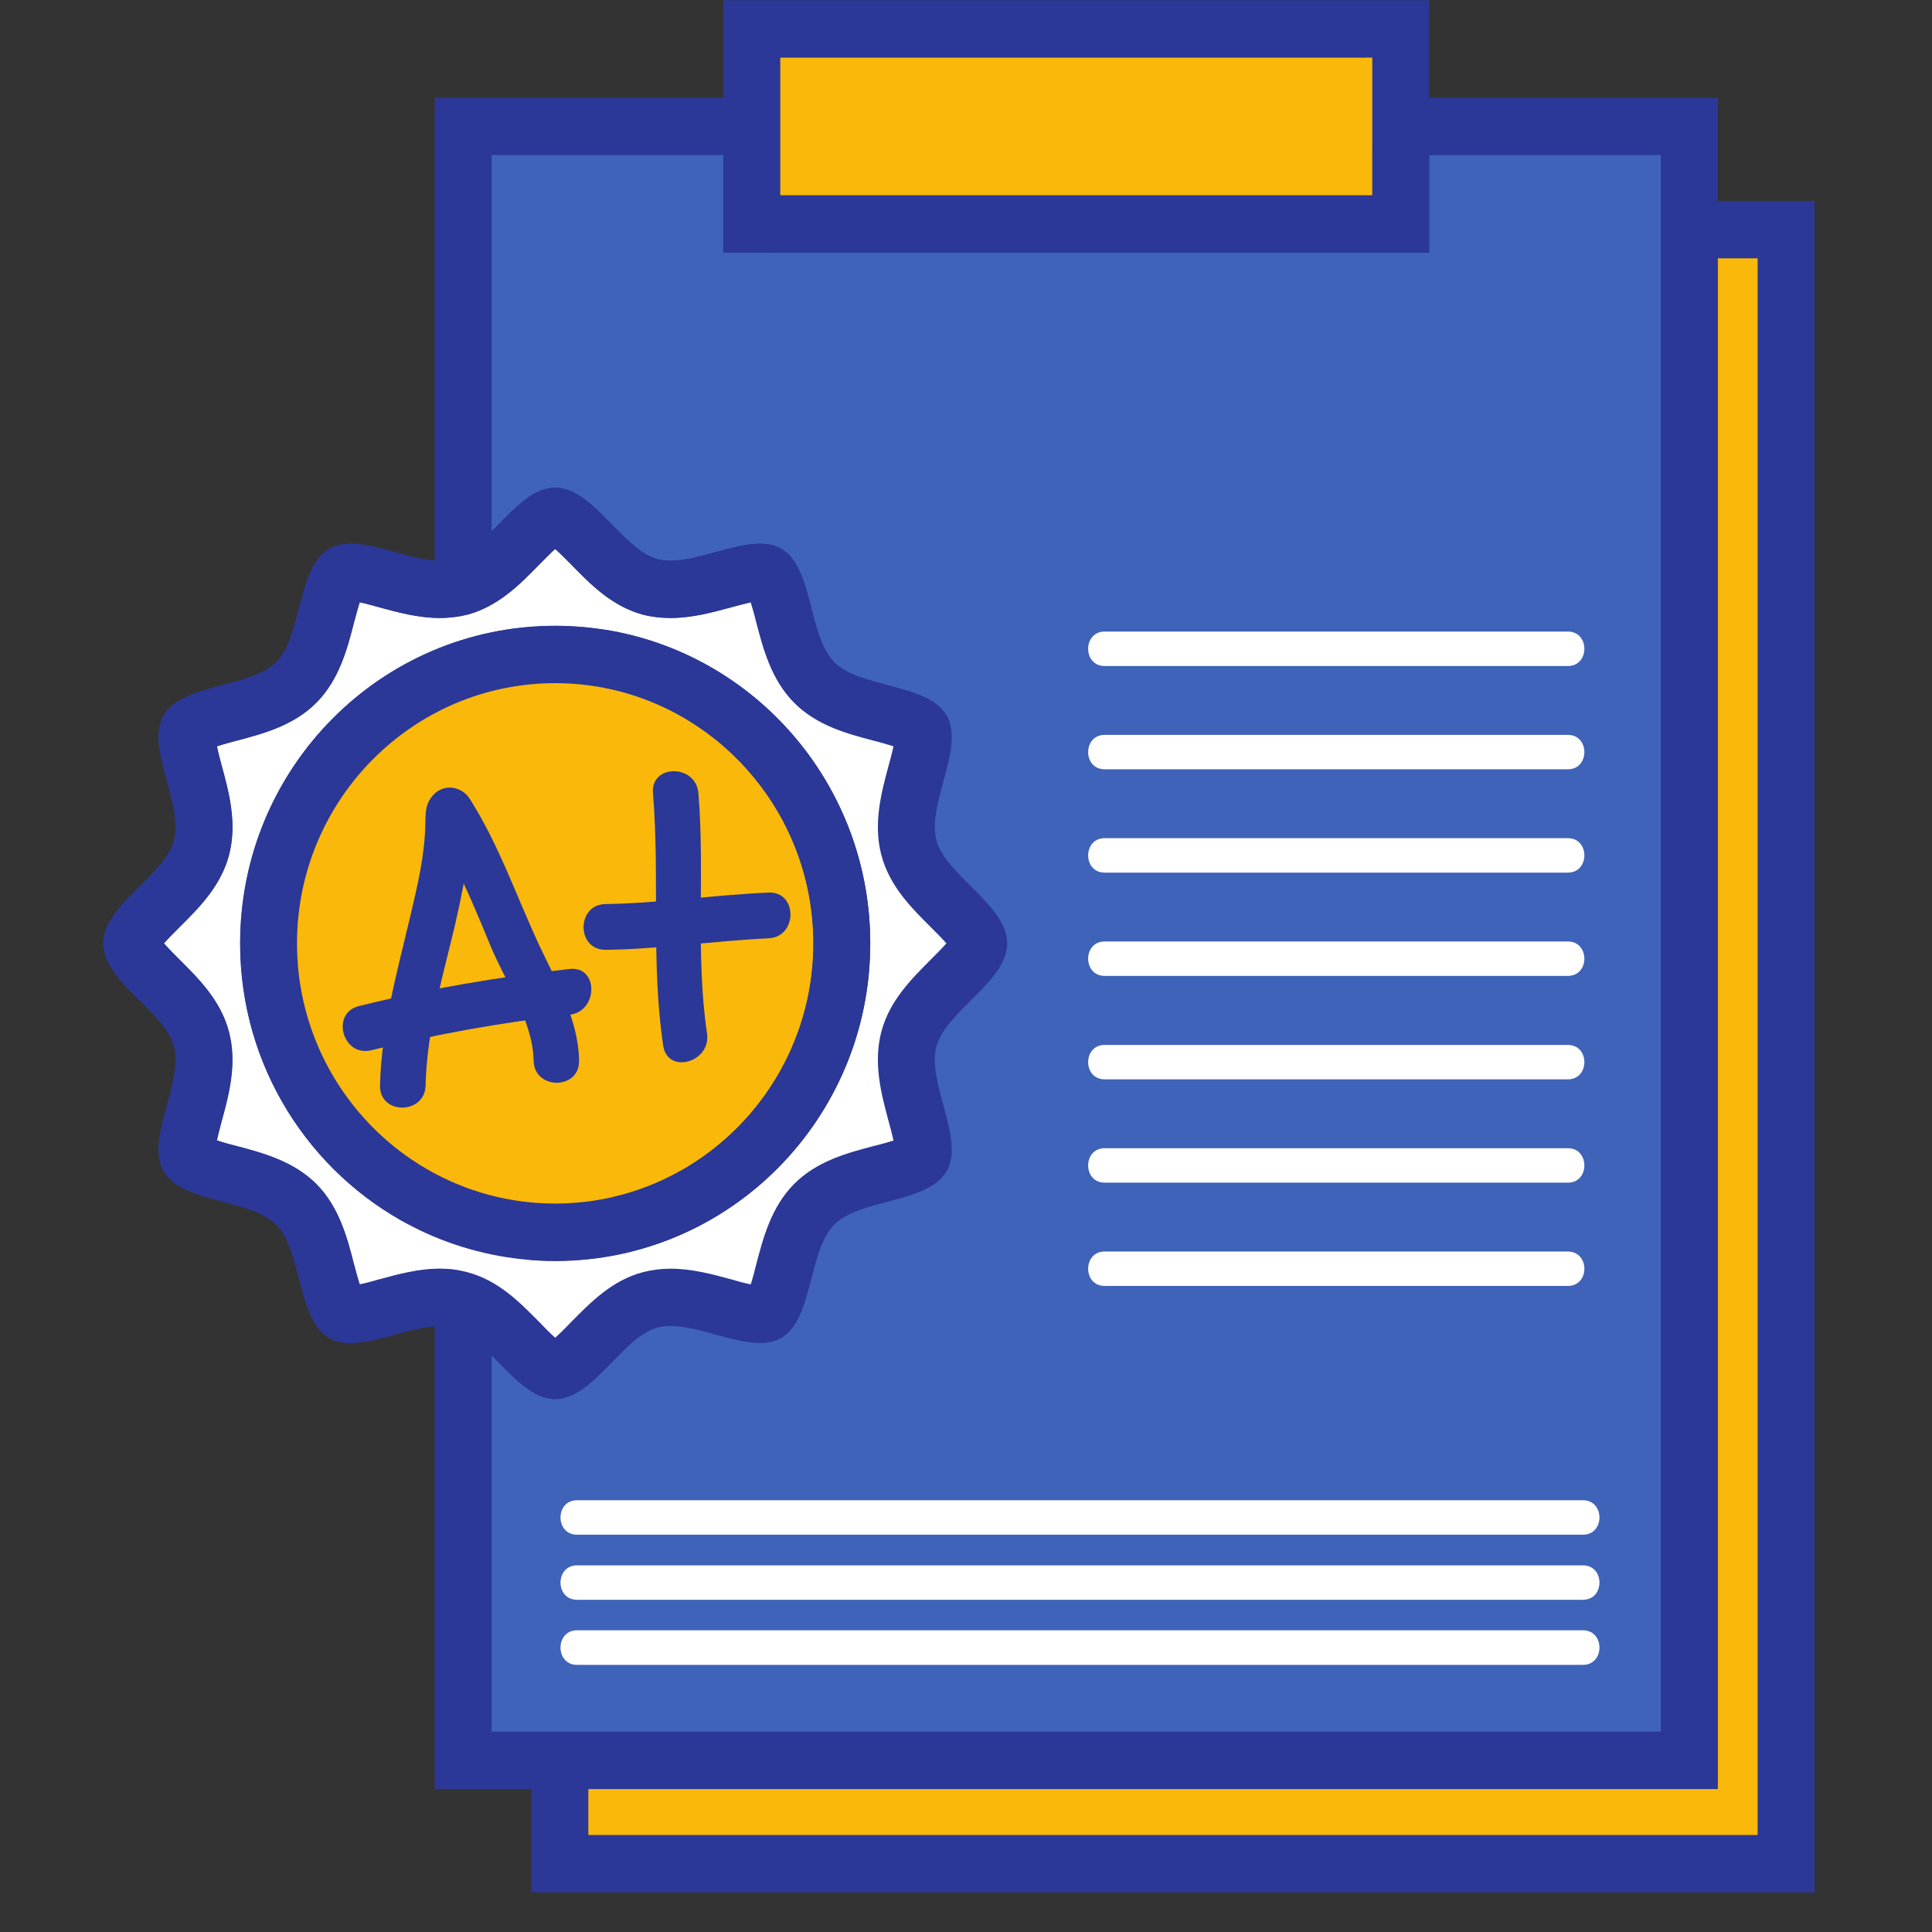
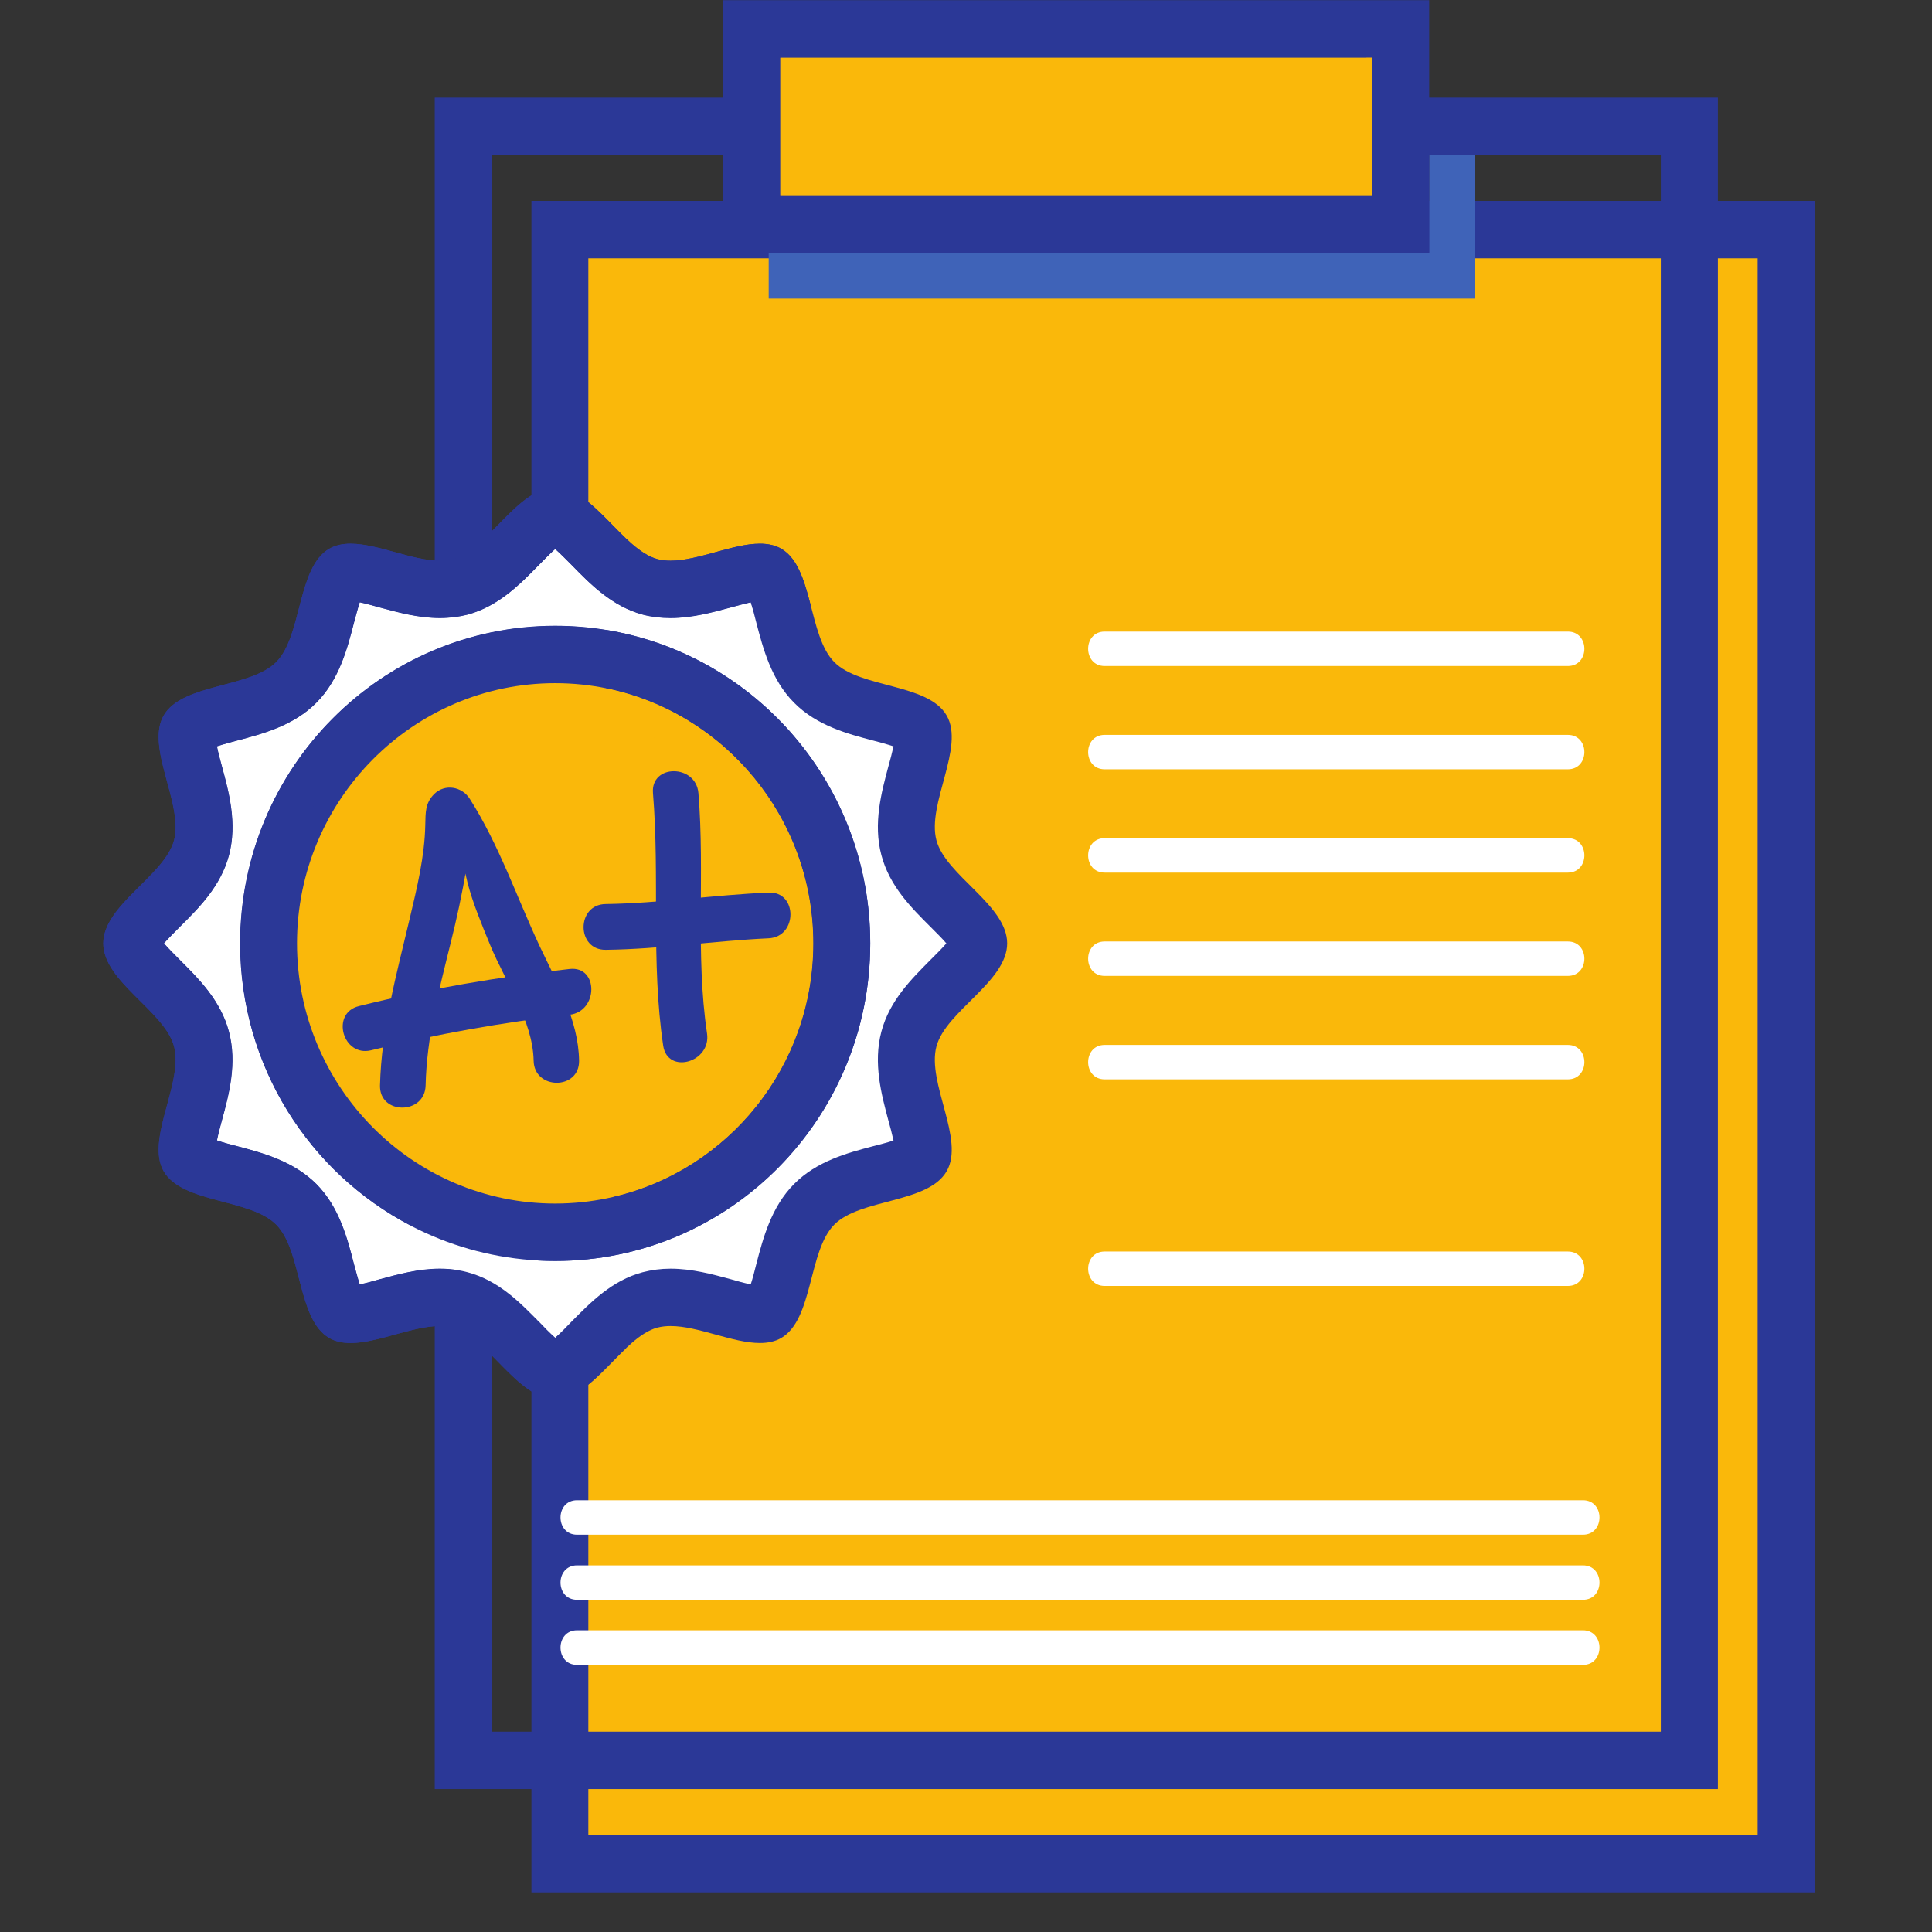
<svg xmlns="http://www.w3.org/2000/svg" width="64" zoomAndPan="magnify" viewBox="0 0 48 48" height="64" preserveAspectRatio="xMidYMid meet" version="1.2">
  <rect x="0" y="0" width="48" height="48" fill="#333333" stroke="none" />
  <defs>
    <clipPath id="6623fc7403">
      <path d="M 13 4 L 45.129 4 L 45.129 47.02 L 13 47.02 Z M 13 4 " />
    </clipPath>
    <clipPath id="215e0d98da">
      <path d="M 2.516 12 L 26 12 L 26 35 L 2.516 35 Z M 2.516 12 " />
    </clipPath>
    <clipPath id="f5af83a02c">
      <path d="M 2.516 12 L 21 12 L 21 35 L 2.516 35 Z M 2.516 12 " />
    </clipPath>
  </defs>
  <g id="789816b754">
    <g style="fill:#6874c2;fill-opacity:1;">
      <g transform="translate(24.282, 33.037)">
        <path style="stroke:none" d="M 0.531 -0.172 L 0.438 -0.172 L 0.438 0 L 0.375 0 L 0.375 -0.172 L 0.016 -0.172 L 0.016 -0.234 L 0.359 -0.703 L 0.438 -0.703 L 0.438 -0.234 L 0.531 -0.234 Z M 0.375 -0.234 L 0.375 -0.453 C 0.375 -0.504 0.375 -0.562 0.375 -0.625 C 0.352 -0.594 0.336 -0.566 0.328 -0.547 L 0.109 -0.234 Z M 0.375 -0.234 " />
      </g>
    </g>
    <path style=" stroke:none;fill-rule:nonzero;fill:#fab80a;fill-opacity:1;" d="M 13.91 46.305 L 44.375 46.305 L 44.375 5.707 L 13.91 5.707 Z M 13.91 46.305 " />
    <g clip-rule="nonzero" clip-path="url(#6623fc7403)">
      <path style=" stroke:none;fill-rule:nonzero;fill:#2b3897;fill-opacity:1;" d="M 45.082 4.992 L 13.203 4.992 L 13.203 47.016 L 45.082 47.016 L 45.082 4.992 M 43.668 6.418 L 43.668 45.59 L 14.617 45.59 L 14.617 6.418 L 43.668 6.418 " />
    </g>
-     <path style=" stroke:none;fill-rule:nonzero;fill:#3f63b8;fill-opacity:1;" d="M 11.508 43.738 L 41.969 43.738 L 41.969 3.141 L 11.508 3.141 Z M 11.508 43.738 " />
    <path style=" stroke:none;fill-rule:nonzero;fill:#2b3897;fill-opacity:1;" d="M 42.68 2.426 L 10.801 2.426 L 10.801 44.449 L 42.68 44.449 L 42.68 2.426 M 41.262 3.852 L 41.262 43.023 L 12.215 43.023 L 12.215 3.852 L 41.262 3.852 " />
    <path style=" stroke:none;fill-rule:nonzero;fill:#ffffff;fill-opacity:1;" d="M 27.445 16.547 C 31.281 16.547 35.117 16.547 38.953 16.547 C 39.5 16.547 39.5 15.691 38.953 15.691 C 35.117 15.691 31.281 15.691 27.445 15.691 C 26.898 15.691 26.898 16.547 27.445 16.547 " />
    <path style=" stroke:none;fill-rule:nonzero;fill:#ffffff;fill-opacity:1;" d="M 27.445 19.113 C 31.281 19.113 35.117 19.113 38.953 19.113 C 39.5 19.113 39.5 18.258 38.953 18.258 C 35.117 18.258 31.281 18.258 27.445 18.258 C 26.898 18.258 26.898 19.113 27.445 19.113 " />
    <path style=" stroke:none;fill-rule:nonzero;fill:#ffffff;fill-opacity:1;" d="M 27.445 21.68 C 31.281 21.68 35.117 21.68 38.953 21.68 C 39.5 21.68 39.5 20.824 38.953 20.824 C 35.117 20.824 31.281 20.824 27.445 20.824 C 26.898 20.824 26.898 21.68 27.445 21.68 " />
    <path style=" stroke:none;fill-rule:nonzero;fill:#ffffff;fill-opacity:1;" d="M 27.445 24.246 C 31.281 24.246 35.117 24.246 38.953 24.246 C 39.5 24.246 39.5 23.391 38.953 23.391 C 35.117 23.391 31.281 23.391 27.445 23.391 C 26.898 23.391 26.898 24.246 27.445 24.246 " />
    <path style=" stroke:none;fill-rule:nonzero;fill:#ffffff;fill-opacity:1;" d="M 27.445 26.816 C 31.281 26.816 35.117 26.816 38.953 26.816 C 39.5 26.816 39.5 25.961 38.953 25.961 C 35.117 25.961 31.281 25.961 27.445 25.961 C 26.898 25.961 26.898 26.816 27.445 26.816 " />
-     <path style=" stroke:none;fill-rule:nonzero;fill:#ffffff;fill-opacity:1;" d="M 27.445 29.383 C 31.281 29.383 35.117 29.383 38.953 29.383 C 39.5 29.383 39.5 28.527 38.953 28.527 C 35.117 28.527 31.281 28.527 27.445 28.527 C 26.898 28.527 26.898 29.383 27.445 29.383 " />
    <path style=" stroke:none;fill-rule:nonzero;fill:#ffffff;fill-opacity:1;" d="M 27.445 31.949 C 31.281 31.949 35.117 31.949 38.953 31.949 C 39.5 31.949 39.5 31.094 38.953 31.094 C 35.117 31.094 31.281 31.094 27.445 31.094 C 26.898 31.094 26.898 31.949 27.445 31.949 " />
    <path style=" stroke:none;fill-rule:nonzero;fill:#ffffff;fill-opacity:1;" d="M 14.336 38.129 C 22.668 38.129 31 38.129 39.328 38.129 C 39.875 38.129 39.875 37.273 39.328 37.273 C 31 37.273 22.668 37.273 14.336 37.273 C 13.789 37.273 13.789 38.129 14.336 38.129 " />
    <path style=" stroke:none;fill-rule:nonzero;fill:#ffffff;fill-opacity:1;" d="M 14.336 39.746 C 22.668 39.746 31 39.746 39.328 39.746 C 39.875 39.746 39.875 38.891 39.328 38.891 C 31 38.891 22.668 38.891 14.336 38.891 C 13.789 38.891 13.789 39.746 14.336 39.746 " />
    <path style=" stroke:none;fill-rule:nonzero;fill:#ffffff;fill-opacity:1;" d="M 14.336 41.363 C 22.668 41.363 31 41.363 39.328 41.363 C 39.875 41.363 39.875 40.504 39.328 40.504 C 31 40.504 22.668 40.504 14.336 40.504 C 13.789 40.504 13.789 41.363 14.336 41.363 " />
    <path style=" stroke:none;fill-rule:nonzero;fill:#fab80a;fill-opacity:1;" d="M 18.676 5.566 L 34.801 5.566 L 34.801 0.715 L 18.676 0.715 Z M 18.676 5.566 " />
    <path style=" stroke:none;fill-rule:nonzero;fill:#2b3897;fill-opacity:1;" d="M 35.508 0.004 L 17.969 0.004 L 17.969 6.277 L 35.508 6.277 L 35.508 0.004 M 34.094 1.43 L 34.094 4.852 L 19.383 4.852 L 19.383 1.43 L 34.094 1.43 " />
    <path style=" stroke:none;fill-rule:nonzero;fill:#3f63b8;fill-opacity:1;" d="M 36.641 7.418 L 19.098 7.418 L 19.098 6.277 L 35.508 6.277 L 35.508 3.852 L 36.641 3.852 L 36.641 7.418 " />
-     <path style=" stroke:none;fill-rule:nonzero;fill:#2b3897;fill-opacity:1;" d="M 35.508 3.852 L 36.641 3.852 L 36.641 3.711 L 35.508 3.711 Z M 35.508 3.852 " />
    <path style=" stroke:none;fill-rule:nonzero;fill:#fab80a;fill-opacity:1;" d="M 34.094 4.852 L 19.383 4.852 L 19.383 1.43 L 33.953 1.43 L 33.953 3.711 L 34.094 3.711 L 34.094 4.852 " />
    <path style=" stroke:none;fill-rule:nonzero;fill:#2b3897;fill-opacity:1;" d="M 35.508 6.277 L 19.098 6.277 L 19.098 1.145 L 33.953 1.145 L 33.953 1.43 L 19.383 1.43 L 19.383 4.852 L 34.094 4.852 L 34.094 3.711 L 35.508 3.711 L 35.508 6.277 " />
    <path style=" stroke:none;fill-rule:nonzero;fill:#ffffff;fill-opacity:1;" d="M 13.793 34.043 C 13.574 34.043 13.176 33.637 12.883 33.34 C 12.457 32.902 12.016 32.453 11.438 32.297 C 11.281 32.254 11.109 32.234 10.926 32.234 C 10.488 32.234 10.047 32.355 9.625 32.469 C 9.293 32.562 8.949 32.656 8.711 32.656 C 8.629 32.656 8.566 32.645 8.531 32.625 C 8.355 32.523 8.215 31.977 8.109 31.578 C 7.953 30.977 7.793 30.355 7.363 29.922 C 6.93 29.488 6.316 29.324 5.719 29.168 C 5.324 29.062 4.781 28.922 4.68 28.742 C 4.582 28.57 4.734 28.012 4.832 27.641 C 4.996 27.039 5.164 26.414 5.008 25.812 C 4.852 25.23 4.406 24.785 3.973 24.355 C 3.676 24.062 3.273 23.66 3.273 23.438 C 3.273 23.215 3.676 22.812 3.973 22.52 C 4.406 22.09 4.852 21.645 5.008 21.062 C 5.164 20.461 4.996 19.836 4.832 19.234 C 4.734 18.863 4.582 18.305 4.68 18.133 C 4.781 17.953 5.324 17.812 5.719 17.707 C 6.316 17.551 6.93 17.391 7.363 16.953 C 7.793 16.52 7.953 15.898 8.109 15.297 C 8.215 14.902 8.355 14.355 8.531 14.25 C 8.566 14.23 8.629 14.219 8.711 14.219 C 8.949 14.219 9.293 14.316 9.625 14.406 C 10.047 14.523 10.488 14.645 10.926 14.645 C 11.113 14.645 11.281 14.621 11.441 14.578 C 12.016 14.422 12.457 13.973 12.883 13.539 C 13.176 13.238 13.574 12.832 13.793 12.832 C 14.016 12.832 14.414 13.238 14.703 13.539 C 15.129 13.973 15.57 14.422 16.148 14.578 C 16.309 14.621 16.48 14.645 16.66 14.645 C 17.102 14.645 17.539 14.523 17.965 14.406 C 18.297 14.316 18.637 14.219 18.879 14.219 C 18.961 14.219 19.023 14.23 19.055 14.25 C 19.234 14.355 19.375 14.902 19.48 15.301 C 19.633 15.898 19.793 16.52 20.227 16.953 C 20.656 17.391 21.273 17.551 21.867 17.707 C 22.266 17.812 22.805 17.953 22.906 18.133 C 23.008 18.305 22.855 18.863 22.754 19.234 C 22.59 19.836 22.422 20.461 22.582 21.062 C 22.738 21.645 23.184 22.09 23.613 22.52 C 23.91 22.812 24.316 23.215 24.316 23.438 C 24.316 23.66 23.91 24.062 23.617 24.355 C 23.184 24.785 22.738 25.23 22.582 25.812 C 22.422 26.414 22.59 27.039 22.754 27.645 C 22.855 28.012 23.008 28.57 22.906 28.742 C 22.805 28.922 22.262 29.062 21.867 29.168 C 21.273 29.324 20.656 29.488 20.227 29.922 C 19.793 30.355 19.633 30.977 19.48 31.574 C 19.375 31.977 19.234 32.523 19.055 32.625 C 19.023 32.645 18.961 32.656 18.879 32.656 C 18.637 32.656 18.297 32.562 17.965 32.469 C 17.539 32.355 17.102 32.234 16.66 32.234 C 16.477 32.234 16.312 32.254 16.152 32.297 C 15.57 32.453 15.129 32.902 14.703 33.34 C 14.414 33.637 14.016 34.043 13.793 34.043 " />
    <g clip-rule="nonzero" clip-path="url(#215e0d98da)">
      <path style=" stroke:none;fill-rule:nonzero;fill:#2b3897;fill-opacity:1;" d="M 13.793 12.117 C 12.852 12.117 12.125 13.656 11.254 13.891 C 11.152 13.918 11.043 13.93 10.926 13.93 C 10.242 13.93 9.383 13.508 8.711 13.508 C 8.516 13.508 8.336 13.543 8.18 13.633 C 7.379 14.098 7.512 15.797 6.863 16.449 C 6.215 17.102 4.531 16.973 4.066 17.777 C 3.613 18.57 4.562 19.973 4.324 20.879 C 4.09 21.754 2.566 22.488 2.566 23.438 C 2.566 24.387 4.09 25.121 4.324 25.996 C 4.562 26.902 3.613 28.309 4.066 29.098 C 4.531 29.902 6.215 29.773 6.863 30.426 C 7.512 31.078 7.379 32.777 8.18 33.242 C 8.336 33.332 8.516 33.367 8.711 33.367 C 9.383 33.367 10.242 32.945 10.926 32.945 C 11.043 32.945 11.152 32.957 11.254 32.984 C 12.125 33.219 12.852 34.758 13.793 34.758 C 14.734 34.758 15.465 33.219 16.332 32.984 C 16.438 32.957 16.547 32.945 16.66 32.945 C 17.348 32.945 18.203 33.367 18.879 33.367 C 19.074 33.367 19.254 33.332 19.41 33.242 C 20.207 32.777 20.078 31.078 20.727 30.426 C 21.375 29.773 23.059 29.902 23.52 29.098 C 23.977 28.309 23.023 26.902 23.266 25.996 C 23.5 25.121 25.023 24.387 25.023 23.438 C 25.023 22.488 23.5 21.754 23.266 20.879 C 23.023 19.973 23.977 18.57 23.52 17.777 C 23.059 16.973 21.375 17.105 20.727 16.449 C 20.078 15.797 20.207 14.098 19.41 13.633 C 19.254 13.543 19.074 13.508 18.879 13.508 C 18.203 13.508 17.348 13.93 16.66 13.93 C 16.547 13.93 16.438 13.918 16.332 13.891 C 15.465 13.656 14.734 12.117 13.793 12.117 M 13.793 13.641 C 13.922 13.754 14.082 13.918 14.203 14.039 C 14.672 14.52 15.203 15.062 15.965 15.27 C 16.184 15.328 16.418 15.355 16.66 15.355 C 17.195 15.355 17.703 15.215 18.152 15.094 C 18.312 15.051 18.496 15 18.652 14.965 C 18.703 15.125 18.754 15.324 18.793 15.48 C 18.957 16.105 19.16 16.887 19.727 17.457 C 20.293 18.031 21.066 18.234 21.691 18.398 C 21.844 18.438 22.043 18.492 22.199 18.543 C 22.164 18.703 22.113 18.898 22.07 19.047 C 21.902 19.676 21.688 20.461 21.898 21.246 C 22.102 22.02 22.645 22.555 23.117 23.027 C 23.238 23.148 23.402 23.309 23.512 23.438 C 23.402 23.566 23.238 23.727 23.117 23.848 C 22.645 24.324 22.102 24.859 21.898 25.629 C 21.688 26.418 21.902 27.199 22.07 27.832 C 22.113 27.98 22.164 28.176 22.199 28.336 C 22.043 28.387 21.844 28.438 21.691 28.477 C 21.066 28.641 20.293 28.844 19.727 29.418 C 19.16 29.988 18.957 30.77 18.793 31.395 C 18.754 31.551 18.703 31.754 18.652 31.91 C 18.496 31.879 18.312 31.828 18.152 31.781 C 17.703 31.66 17.195 31.52 16.66 31.52 C 16.418 31.52 16.188 31.551 15.965 31.609 C 15.203 31.812 14.672 32.359 14.199 32.836 C 14.082 32.961 13.922 33.121 13.793 33.238 C 13.664 33.121 13.504 32.961 13.387 32.836 C 12.918 32.359 12.383 31.812 11.617 31.609 C 11.402 31.551 11.168 31.52 10.926 31.52 C 10.395 31.52 9.887 31.66 9.438 31.781 C 9.277 31.828 9.09 31.879 8.938 31.91 C 8.887 31.754 8.836 31.551 8.793 31.398 C 8.633 30.77 8.43 29.988 7.863 29.418 C 7.297 28.848 6.52 28.641 5.898 28.477 C 5.746 28.438 5.547 28.387 5.391 28.332 C 5.422 28.176 5.477 27.977 5.516 27.828 C 5.688 27.199 5.898 26.418 5.688 25.629 C 5.484 24.859 4.945 24.324 4.469 23.848 C 4.348 23.727 4.188 23.566 4.074 23.438 C 4.188 23.309 4.348 23.148 4.469 23.027 C 4.945 22.555 5.484 22.02 5.691 21.246 C 5.898 20.457 5.688 19.676 5.516 19.047 C 5.477 18.898 5.422 18.703 5.391 18.543 C 5.547 18.492 5.746 18.438 5.898 18.398 C 6.52 18.234 7.297 18.031 7.863 17.457 C 8.43 16.887 8.633 16.105 8.793 15.48 C 8.836 15.324 8.887 15.125 8.938 14.965 C 9.09 14.996 9.277 15.051 9.438 15.094 C 9.887 15.215 10.395 15.355 10.926 15.355 C 11.176 15.355 11.41 15.324 11.621 15.27 C 12.383 15.062 12.918 14.52 13.387 14.039 C 13.508 13.918 13.664 13.754 13.793 13.641 " />
    </g>
    <path style=" stroke:none;fill-rule:nonzero;fill:#fab80a;fill-opacity:1;" d="M 13.793 30.617 C 9.867 30.617 6.672 27.395 6.672 23.438 C 6.672 19.48 9.867 16.262 13.793 16.262 C 17.723 16.262 20.914 19.48 20.914 23.438 C 20.914 27.395 17.723 30.617 13.793 30.617 " />
    <path style=" stroke:none;fill-rule:nonzero;fill:#2b3897;fill-opacity:1;" d="M 13.793 15.547 C 9.469 15.547 5.965 19.078 5.965 23.438 C 5.965 27.797 9.469 31.328 13.793 31.328 C 18.117 31.328 21.621 27.797 21.621 23.438 C 21.621 19.078 18.117 15.547 13.793 15.547 M 13.793 16.973 C 17.332 16.973 20.207 19.875 20.207 23.438 C 20.207 27.004 17.332 29.902 13.793 29.902 C 10.258 29.902 7.379 27.004 7.379 23.438 C 7.379 19.875 10.258 16.973 13.793 16.973 " />
    <path style=" stroke:none;fill-rule:nonzero;fill:#3f63b8;fill-opacity:1;" d="M 13.793 34.758 C 13.215 34.758 12.715 34.176 12.215 33.672 C 12.715 34.176 13.215 34.758 13.793 34.758 C 13.793 34.758 13.797 34.758 13.797 34.758 C 13.797 34.758 13.793 34.758 13.793 34.758 " />
    <path style=" stroke:none;fill-rule:nonzero;fill:#3f63b8;fill-opacity:1;" d="M 13.797 34.758 L 13.797 34.758 M 13.801 34.758 L 13.801 34.758 M 13.801 34.758 C 13.805 34.758 13.805 34.758 13.805 34.758 C 13.805 34.758 13.805 34.758 13.801 34.758 M 13.805 34.758 C 13.805 34.758 13.805 34.758 13.809 34.758 C 13.805 34.758 13.805 34.758 13.805 34.758 M 13.809 34.758 L 13.809 34.758 M 13.809 34.758 C 13.812 34.758 13.812 34.758 13.816 34.758 C 13.812 34.758 13.812 34.758 13.809 34.758 M 13.816 34.758 C 14.457 34.742 15 34.016 15.559 33.492 C 15 34.016 14.457 34.742 13.816 34.758 " />
    <path style=" stroke:none;fill-rule:nonzero;fill:#ffffff;fill-opacity:1;" d="M 13.793 33.238 C 13.664 33.121 13.504 32.961 13.387 32.836 C 13.363 32.816 13.344 32.797 13.324 32.773 C 13.543 32.875 13.766 32.969 13.988 33.055 C 13.922 33.121 13.855 33.184 13.793 33.238 M 8.938 31.91 C 8.887 31.754 8.836 31.551 8.793 31.398 C 8.633 30.77 8.43 29.988 7.863 29.418 C 7.297 28.848 6.52 28.641 5.898 28.477 C 5.746 28.438 5.547 28.387 5.391 28.332 C 5.422 28.176 5.477 27.977 5.516 27.828 C 5.688 27.199 5.898 26.418 5.688 25.629 C 5.484 24.859 4.945 24.324 4.469 23.848 C 4.348 23.727 4.188 23.566 4.074 23.438 C 4.188 23.309 4.348 23.148 4.469 23.027 C 4.945 22.555 5.484 22.02 5.691 21.246 C 5.898 20.457 5.688 19.676 5.516 19.047 C 5.477 18.898 5.422 18.703 5.391 18.543 C 5.547 18.492 5.746 18.438 5.898 18.398 C 6.52 18.234 7.297 18.031 7.863 17.457 C 8.43 16.887 8.633 16.105 8.793 15.48 C 8.836 15.324 8.887 15.125 8.938 14.965 C 9.09 14.996 9.277 15.051 9.438 15.094 C 9.887 15.215 10.395 15.355 10.926 15.355 C 11.176 15.355 11.41 15.324 11.621 15.27 C 12.383 15.062 12.918 14.52 13.387 14.039 C 13.508 13.918 13.664 13.754 13.793 13.641 C 13.922 13.754 14.082 13.918 14.203 14.039 C 14.672 14.52 15.203 15.062 15.965 15.27 C 16.184 15.328 16.418 15.355 16.66 15.355 C 17.195 15.355 17.703 15.215 18.152 15.094 C 18.312 15.051 18.496 15 18.652 14.965 C 18.676 15.039 18.699 15.121 18.723 15.207 C 17.492 15.309 16.266 15.449 15.047 15.648 C 14.641 15.582 14.219 15.547 13.793 15.547 C 9.469 15.547 5.965 19.078 5.965 23.438 C 5.965 26.488 7.684 29.137 10.199 30.449 C 10.566 30.848 10.961 31.215 11.387 31.559 C 11.238 31.531 11.086 31.52 10.926 31.52 C 10.395 31.52 9.887 31.66 9.438 31.781 C 9.277 31.828 9.09 31.879 8.938 31.91 " />
    <g clip-rule="nonzero" clip-path="url(#f5af83a02c)">
      <path style=" stroke:none;fill-rule:nonzero;fill:#2b3897;fill-opacity:1;" d="M 13.793 34.758 C 13.215 34.758 12.715 34.176 12.215 33.672 C 11.902 33.359 11.59 33.074 11.254 32.984 C 11.152 32.957 11.043 32.945 10.926 32.945 C 10.883 32.945 10.844 32.949 10.801 32.949 C 10.137 32.996 9.344 33.367 8.711 33.367 C 8.516 33.367 8.336 33.332 8.18 33.242 C 7.379 32.777 7.512 31.078 6.863 30.426 C 6.215 29.773 4.531 29.902 4.066 29.098 C 3.977 28.941 3.941 28.762 3.941 28.562 C 3.941 27.883 4.363 27.02 4.363 26.328 C 4.363 26.215 4.352 26.102 4.324 25.996 C 4.09 25.121 2.566 24.387 2.566 23.438 C 2.566 22.488 4.09 21.754 4.324 20.879 C 4.352 20.773 4.363 20.664 4.363 20.547 C 4.363 19.855 3.941 18.992 3.941 18.312 C 3.941 18.113 3.977 17.934 4.066 17.777 C 4.531 16.973 6.215 17.102 6.863 16.449 C 7.512 15.797 7.379 14.098 8.18 13.633 C 8.336 13.543 8.516 13.508 8.711 13.508 C 9.383 13.508 10.242 13.93 10.926 13.93 C 11.043 13.93 11.152 13.918 11.254 13.891 C 12.125 13.656 12.852 12.117 13.793 12.117 C 14.734 12.117 15.465 13.656 16.332 13.891 C 16.438 13.918 16.547 13.93 16.66 13.93 C 17.348 13.93 18.203 13.508 18.879 13.508 C 19.074 13.508 19.254 13.543 19.41 13.633 C 19.84 13.883 20 14.488 20.156 15.098 C 19.68 15.129 19.199 15.164 18.723 15.207 C 18.699 15.121 18.676 15.039 18.652 14.965 C 18.496 15 18.312 15.051 18.152 15.094 C 17.703 15.215 17.195 15.355 16.66 15.355 C 16.418 15.355 16.184 15.328 15.965 15.27 C 15.203 15.062 14.672 14.52 14.203 14.039 C 14.082 13.918 13.922 13.754 13.793 13.641 C 13.664 13.754 13.508 13.918 13.387 14.039 C 12.918 14.52 12.383 15.062 11.621 15.27 C 11.41 15.324 11.176 15.355 10.926 15.355 C 10.395 15.355 9.887 15.215 9.438 15.094 C 9.277 15.051 9.09 14.996 8.938 14.965 C 8.887 15.125 8.836 15.324 8.793 15.48 C 8.633 16.105 8.43 16.887 7.863 17.457 C 7.297 18.031 6.52 18.234 5.898 18.398 C 5.746 18.438 5.547 18.492 5.391 18.543 C 5.422 18.703 5.477 18.898 5.516 19.047 C 5.688 19.676 5.898 20.457 5.691 21.246 C 5.484 22.02 4.945 22.555 4.469 23.027 C 4.348 23.148 4.188 23.309 4.074 23.438 C 4.188 23.566 4.348 23.727 4.469 23.848 C 4.945 24.324 5.484 24.859 5.688 25.629 C 5.898 26.418 5.688 27.199 5.516 27.828 C 5.477 27.977 5.422 28.176 5.391 28.332 C 5.547 28.387 5.746 28.438 5.898 28.477 C 6.52 28.641 7.297 28.848 7.863 29.418 C 8.43 29.988 8.633 30.77 8.793 31.398 C 8.836 31.551 8.887 31.754 8.938 31.91 C 9.09 31.879 9.277 31.828 9.438 31.781 C 9.887 31.66 10.395 31.52 10.926 31.52 C 11.086 31.52 11.238 31.531 11.387 31.559 C 11.559 31.691 11.73 31.824 11.906 31.949 C 12.363 32.27 12.84 32.547 13.324 32.773 C 13.344 32.797 13.363 32.816 13.387 32.836 C 13.504 32.961 13.664 33.121 13.793 33.238 C 13.855 33.184 13.922 33.121 13.988 33.055 C 14.504 33.25 15.027 33.395 15.559 33.492 C 15 34.016 14.457 34.742 13.816 34.758 C 13.812 34.758 13.812 34.758 13.809 34.758 C 13.805 34.758 13.805 34.758 13.805 34.758 C 13.805 34.758 13.805 34.758 13.801 34.758 C 13.801 34.758 13.801 34.758 13.797 34.758 C 13.797 34.758 13.793 34.758 13.793 34.758 " />
    </g>
    <path style=" stroke:none;fill-rule:nonzero;fill:#2b3897;fill-opacity:1;" d="M 10.199 30.449 C 7.684 29.137 5.965 26.488 5.965 23.438 C 5.965 19.078 9.469 15.547 13.793 15.547 C 14.219 15.547 14.641 15.582 15.047 15.648 C 14.641 15.582 14.219 15.547 13.793 15.547 C 13.492 15.547 13.199 15.566 12.906 15.598 C 13.098 15.711 13.281 15.824 13.461 15.938 C 13.344 15.961 13.223 15.984 13.105 16.012 C 10.805 16.508 8.773 17.348 7.898 19.723 C 6.508 23.488 7.582 27.621 10.199 30.449 " />
    <path style=" stroke:none;fill-rule:nonzero;fill:#fab80a;fill-opacity:1;" d="M 15.266 29.73 C 16.523 28.551 17.477 27.094 17.941 25.422 C 18.809 22.312 17.402 19.125 15.062 17.098 C 17.992 17.695 20.207 20.312 20.207 23.438 C 20.207 26.492 18.098 29.059 15.266 29.73 " />
    <path style=" stroke:none;fill-rule:nonzero;fill:#2b3897;fill-opacity:1;" d="M 13.793 31.328 C 13.582 31.328 13.371 31.32 13.16 31.301 C 13.922 30.855 14.633 30.328 15.266 29.73 C 18.098 29.059 20.207 26.492 20.207 23.438 C 20.207 20.312 17.992 17.695 15.062 17.098 C 14.859 16.926 14.652 16.762 14.441 16.605 C 14.145 16.387 13.812 16.164 13.461 15.938 C 13.988 15.828 14.516 15.734 15.047 15.648 C 18.773 16.25 21.621 19.512 21.621 23.438 C 21.621 27.797 18.117 31.328 13.793 31.328 " />
    <path style=" stroke:none;fill-rule:nonzero;fill:#2b3897;fill-opacity:1;" d="M 13.461 15.938 C 13.281 15.824 13.098 15.711 12.906 15.598 C 13.199 15.566 13.492 15.547 13.793 15.547 C 14.219 15.547 14.641 15.582 15.047 15.648 C 14.516 15.734 13.988 15.828 13.461 15.938 " />
-     <path style=" stroke:none;fill-rule:nonzero;fill:#2b3897;fill-opacity:1;" d="M 10.574 26.969 C 10.602 25.758 10.906 24.602 11.195 23.434 C 11.348 22.82 11.484 22.203 11.586 21.574 C 11.621 21.355 11.77 20.352 11.586 20.535 C 11.289 20.5 10.992 20.461 10.699 20.422 C 11.309 21.383 11.746 22.43 12.18 23.484 C 12.551 24.387 13.238 25.352 13.258 26.352 C 13.27 27.082 14.398 27.086 14.387 26.352 C 14.371 25.332 13.832 24.406 13.41 23.512 C 12.832 22.277 12.406 21.004 11.672 19.848 C 11.477 19.539 11.051 19.465 10.785 19.73 C 10.562 19.957 10.574 20.184 10.566 20.492 C 10.551 21.281 10.359 22.059 10.18 22.82 C 9.855 24.195 9.477 25.547 9.441 26.969 C 9.426 27.703 10.555 27.699 10.574 26.969 " />
+     <path style=" stroke:none;fill-rule:nonzero;fill:#2b3897;fill-opacity:1;" d="M 10.574 26.969 C 10.602 25.758 10.906 24.602 11.195 23.434 C 11.348 22.82 11.484 22.203 11.586 21.574 C 11.621 21.355 11.77 20.352 11.586 20.535 C 11.309 21.383 11.746 22.43 12.18 23.484 C 12.551 24.387 13.238 25.352 13.258 26.352 C 13.27 27.082 14.398 27.086 14.387 26.352 C 14.371 25.332 13.832 24.406 13.41 23.512 C 12.832 22.277 12.406 21.004 11.672 19.848 C 11.477 19.539 11.051 19.465 10.785 19.73 C 10.562 19.957 10.574 20.184 10.566 20.492 C 10.551 21.281 10.359 22.059 10.18 22.82 C 9.855 24.195 9.477 25.547 9.441 26.969 C 9.426 27.703 10.555 27.699 10.574 26.969 " />
    <path style=" stroke:none;fill-rule:nonzero;fill:#2b3897;fill-opacity:1;" d="M 9.219 26.094 C 10.844 25.691 12.488 25.398 14.152 25.211 C 14.867 25.129 14.875 23.992 14.152 24.074 C 12.387 24.27 10.641 24.566 8.918 24.996 C 8.211 25.168 8.512 26.266 9.219 26.094 " />
    <path style=" stroke:none;fill-rule:nonzero;fill:#2b3897;fill-opacity:1;" d="M 16.223 19.707 C 16.395 21.801 16.168 23.895 16.477 25.98 C 16.586 26.703 17.672 26.395 17.566 25.676 C 17.273 23.699 17.516 21.695 17.352 19.707 C 17.293 18.98 16.16 18.977 16.223 19.707 " />
    <path style=" stroke:none;fill-rule:nonzero;fill:#2b3897;fill-opacity:1;" d="M 15.047 23.598 C 16.398 23.582 17.738 23.375 19.094 23.312 C 19.82 23.281 19.82 22.141 19.094 22.176 C 17.738 22.234 16.398 22.441 15.047 22.461 C 14.316 22.469 14.316 23.605 15.047 23.598 " />
  </g>
</svg>